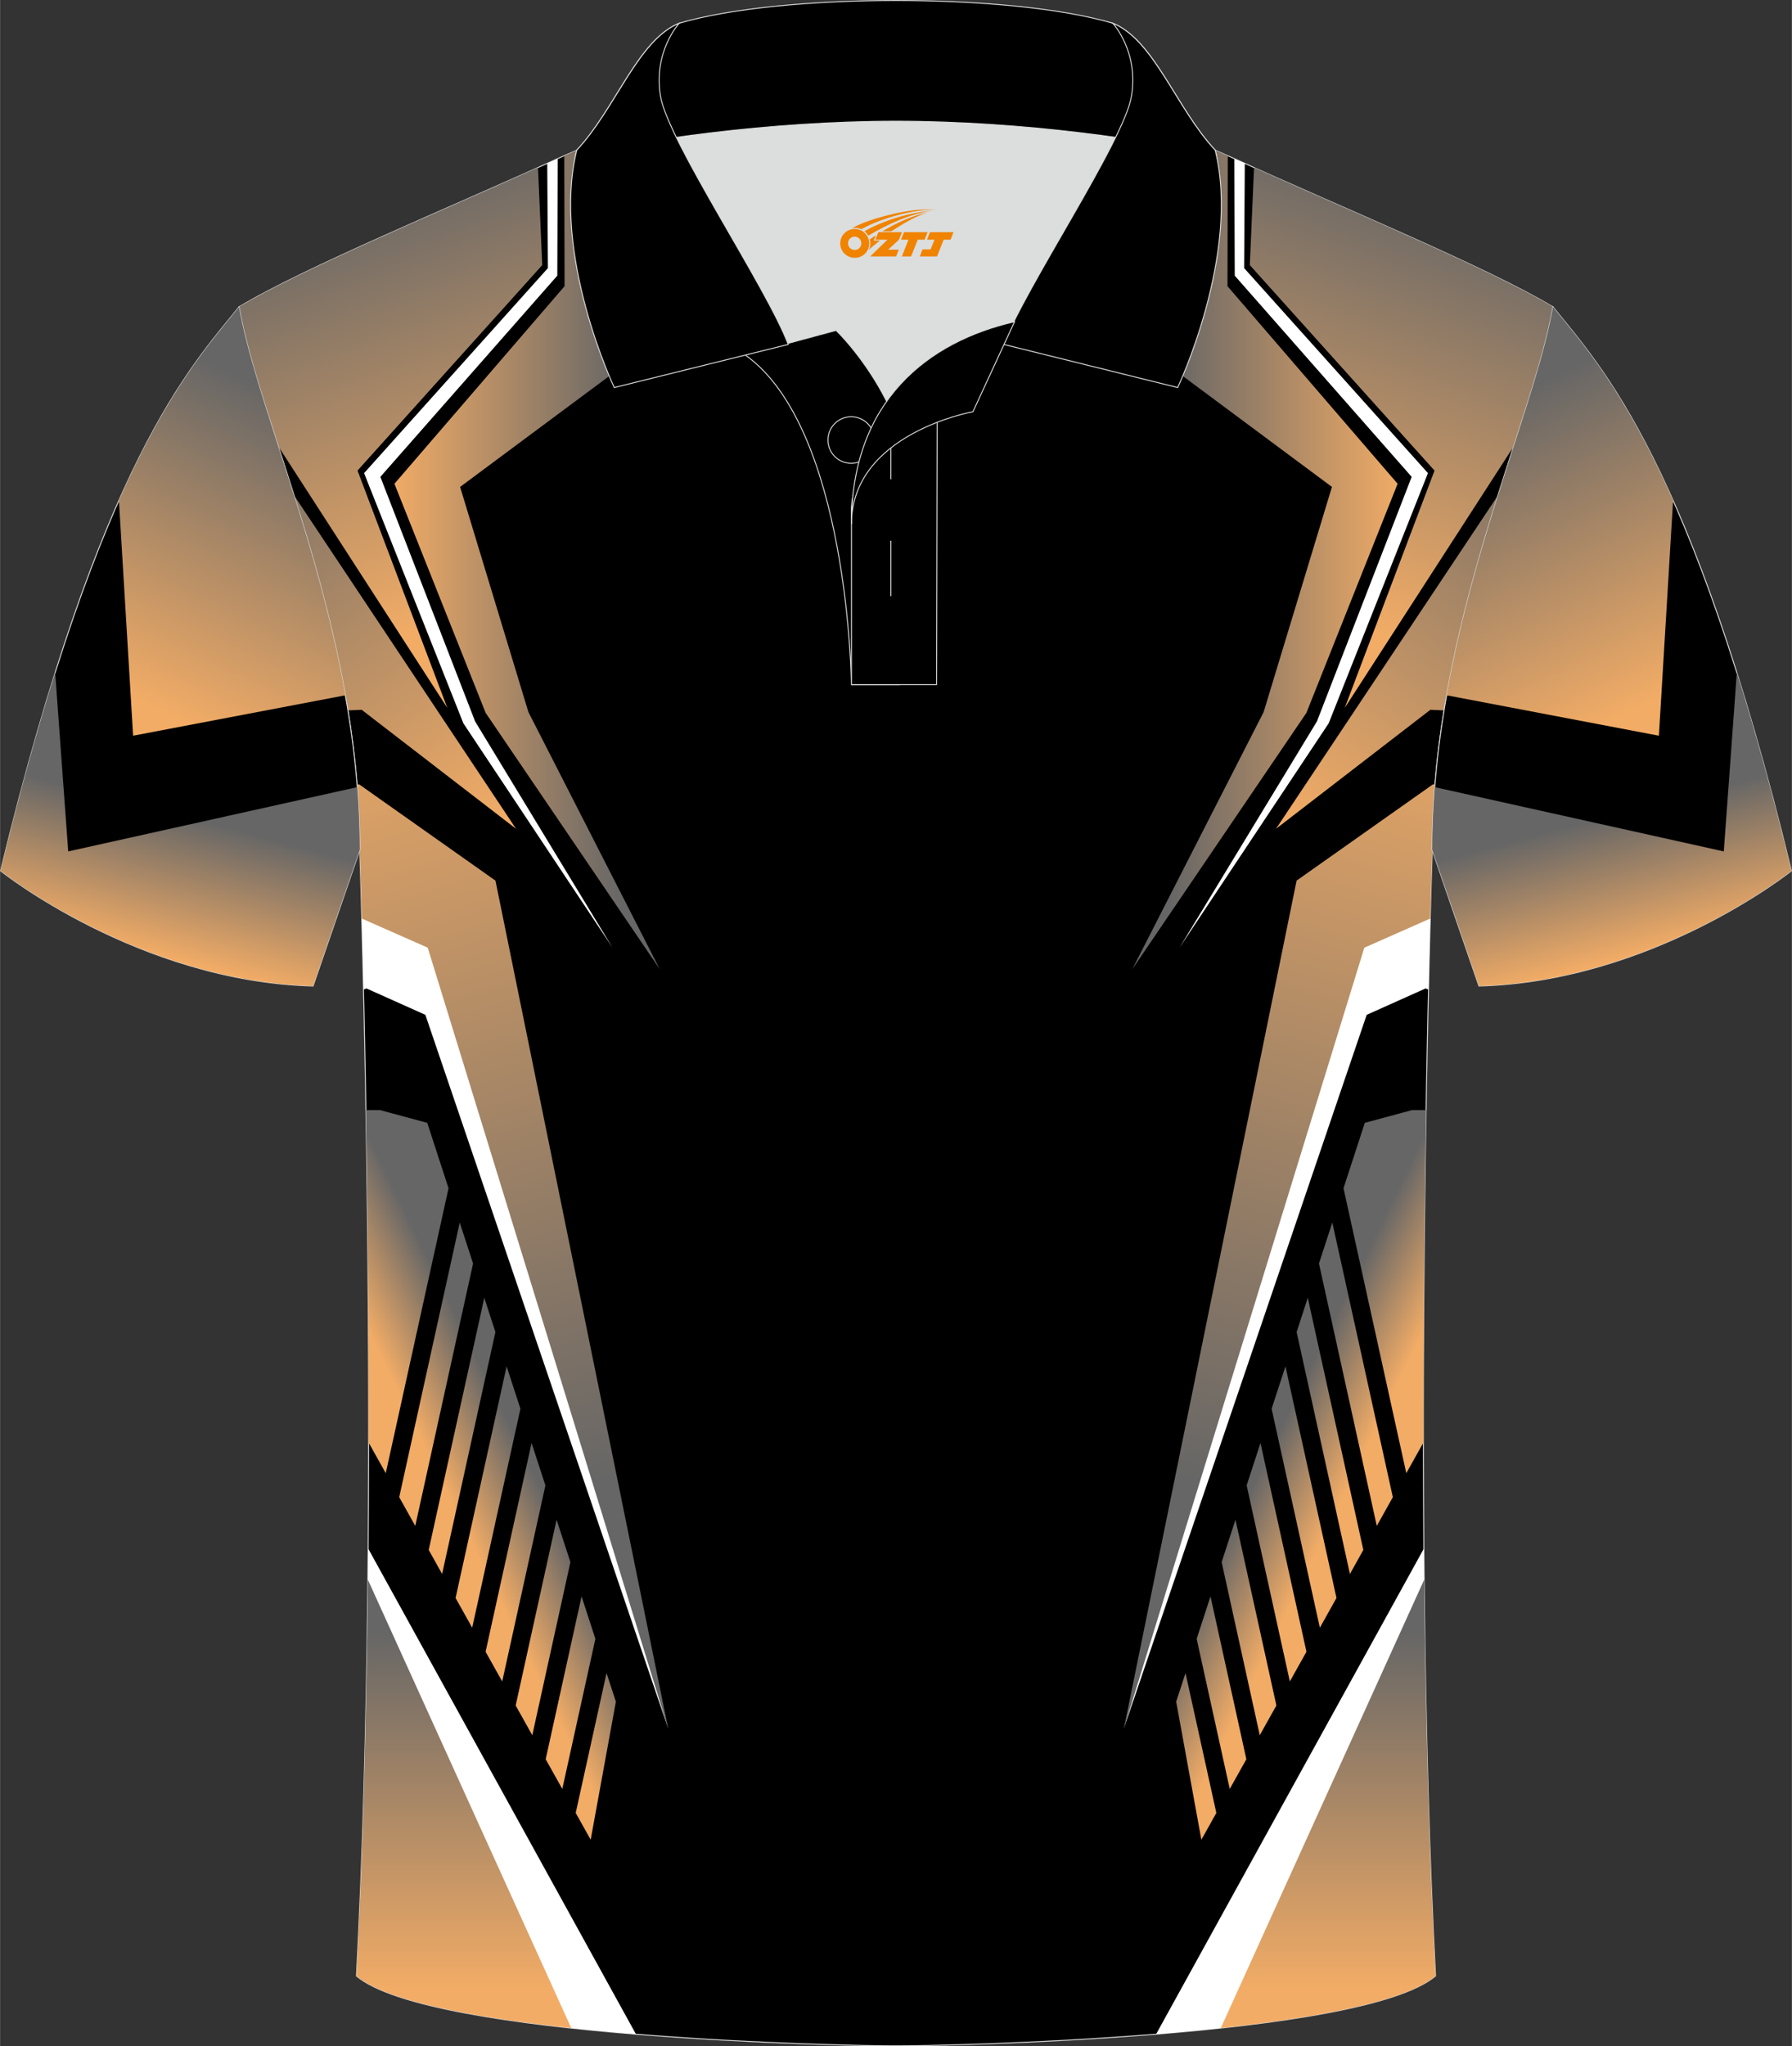
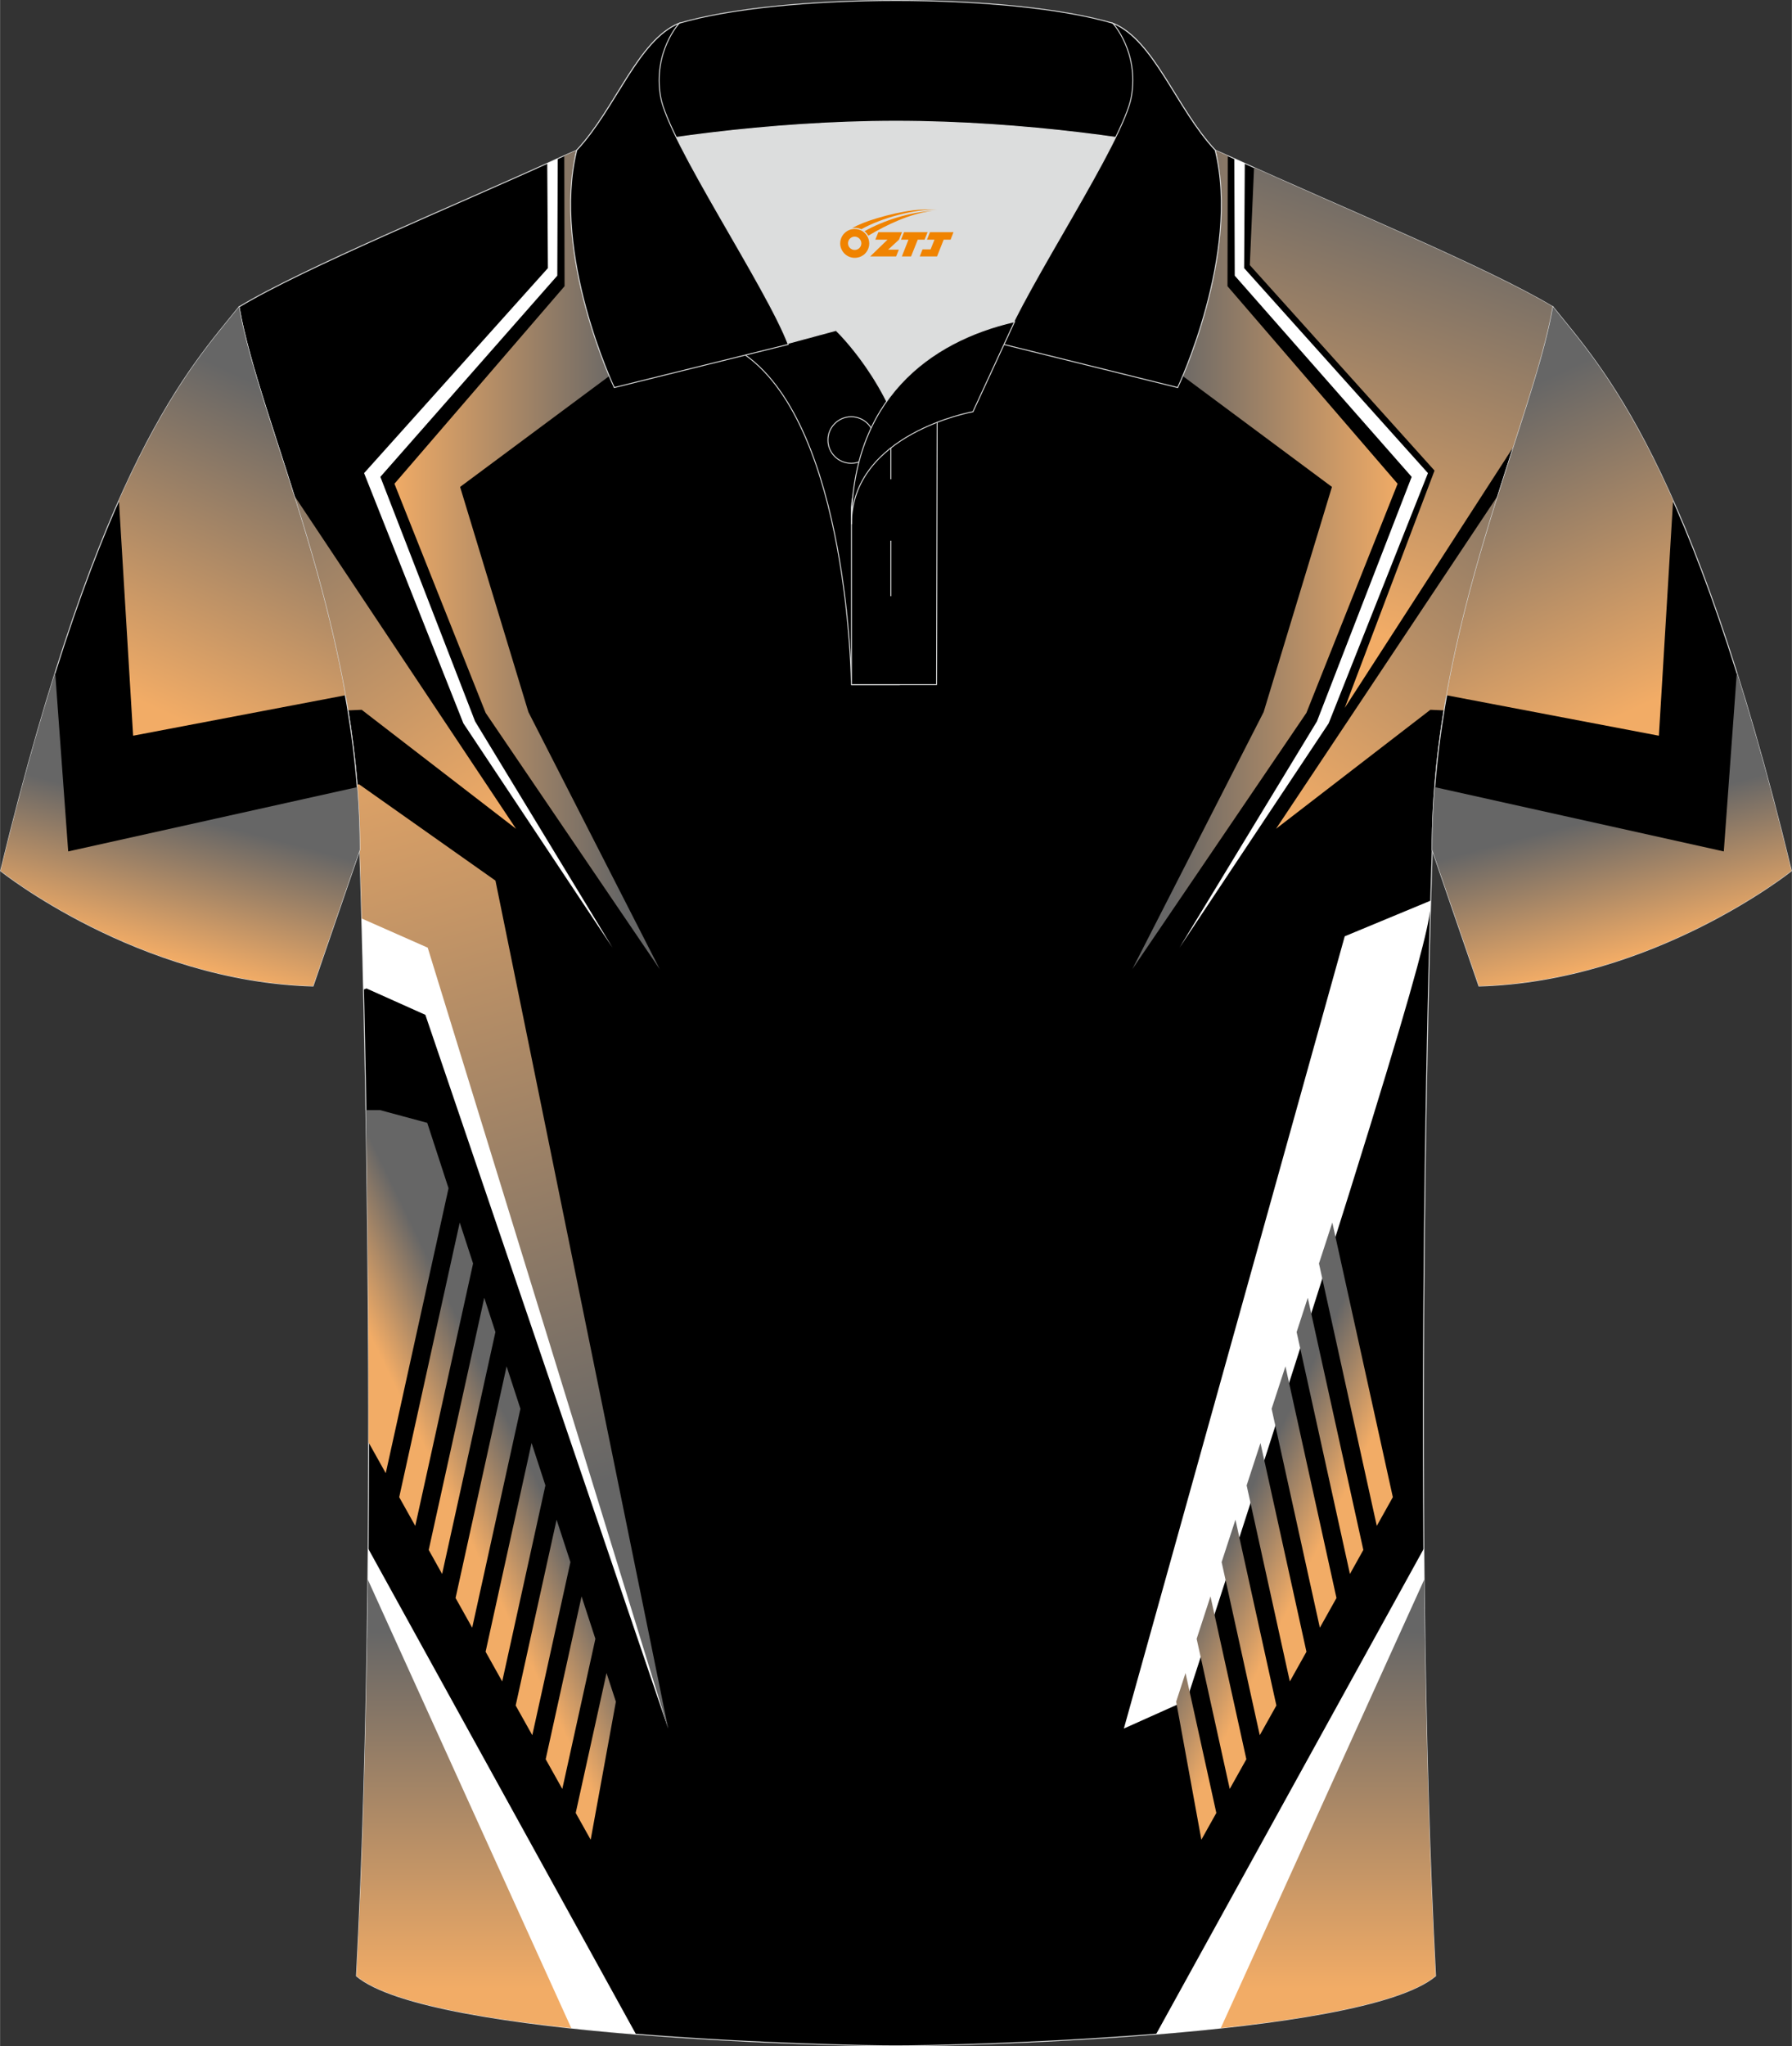
<svg xmlns="http://www.w3.org/2000/svg" version="1.1" id="图层_1" x="0px" y="0px" width="379.8px" height="433.5px" viewBox="0 0 379.58 433.29" enable-background="new 0 0 379.58 433.29" xml:space="preserve">
  <rect x="0" y="0" width="379.58" height="433.29" fill="#333333" stroke="none" />
  <g>
    <path fill-rule="evenodd" clip-rule="evenodd" stroke="#DCDDDD" stroke-width="0.2" stroke-miterlimit="22.926" d="M76.19,179.96   c0,0,4.68,137.1-0.7,238.43c15.59,13.14,104.58,14.84,114.3,14.8c9.72,0.03,98.71-1.67,114.3-14.81   c-5.38-101.32-0.7-238.43-0.7-238.43c0-47.77,21.3-90.22,25.58-114.96c-13.68-8.25-45.42-21.31-67.36-31.33   c-5.84-2.66-10.73-4.57-15.08-5.94l-113.52-0.01c-4.32,1.37-9.2,3.29-15.05,5.95C96.02,43.67,64.27,56.74,50.61,64.99   C54.89,89.74,76.19,132.18,76.19,179.96z" />
    <g>
      <linearGradient id="SVGID_1_" gradientUnits="userSpaceOnUse" x1="-183.984" y1="306.271" x2="-214.623" y2="394.739" gradientTransform="matrix(-1 0 0 -1 87.549 433.69)">
        <stop offset="0" style="stop-color:#F2AC66" />
        <stop offset="1" style="stop-color:#666666" />
      </linearGradient>
      <path fill-rule="evenodd" clip-rule="evenodd" fill="url(#SVGID_1_)" d="M328.98,64.98c-12.85-7.75-41.71-19.77-63.34-29.51    l-0.9,20.66l39.13,43.51l-19.02,50.25l35.83-55.43C324.37,83.04,327.59,73.07,328.98,64.98z" />
      <path fill-rule="evenodd" clip-rule="evenodd" fill="#FFFFFF" d="M278.96,152.75l20.07-51.78l-37.48-42.6l-0.09-24.79l0.18,0.08    c0.67,0.31,1.35,0.62,2.04,0.93l-0.14,22.18l38.94,43.41l-21.03,52.97l-31.6,47.51L278.96,152.75z" />
      <linearGradient id="SVGID_2_" gradientUnits="userSpaceOnUse" x1="-189.786" y1="256.428" x2="-252.594" y2="347.322" gradientTransform="matrix(-1 0 0 -1 87.549 433.69)">
        <stop offset="0" style="stop-color:#F2AC66" />
        <stop offset="1" style="stop-color:#666666" />
      </linearGradient>
      <path fill-rule="evenodd" clip-rule="evenodd" fill="url(#SVGID_2_)" d="M305.91,150.42l-2.92-0.13l-32.7,25.2l47.07-70.67    C313.03,118.55,308.59,133.95,305.91,150.42z" />
-       <path fill-rule="evenodd" clip-rule="evenodd" fill="#FFFFFF" d="M303.07,190.69l-18.22,7.56L238.06,366l51.44-151.12l12.48-5.59    l0.62,0.25C302.77,201.93,302.94,195.56,303.07,190.69z" />
+       <path fill-rule="evenodd" clip-rule="evenodd" fill="#FFFFFF" d="M303.07,190.69l-18.22,7.56L238.06,366l12.48-5.59    l0.62,0.25C302.77,201.93,302.94,195.56,303.07,190.69z" />
      <linearGradient id="SVGID_3_" gradientUnits="userSpaceOnUse" x1="-190.985" y1="104.518" x2="-174.517" y2="112.56" gradientTransform="matrix(-1 0 0 -1 87.549 433.69)">
        <stop offset="0" style="stop-color:#F2AC66" />
        <stop offset="1" style="stop-color:#666666" />
      </linearGradient>
      <path fill-rule="evenodd" clip-rule="evenodd" fill="url(#SVGID_3_)" d="M251.12,354.25l6.53,29.62l-3.17,5.67l-5.34-29.23    L251.12,354.25L251.12,354.25z M282.22,258.86l12.82,58.15l-3.4,6.08l-12.25-55.56L282.22,258.86L282.22,258.86z M277.02,274.79    l-2.36,7.26l11.29,51.22l2.84-5.09L277.02,274.79L277.02,274.79z M272.29,289.31l-2.93,8.98l10.22,46.36l3.52-6.29L272.29,289.31    L272.29,289.31z M267,305.54l9.74,44.2l-3.52,6.29l-9.15-41.51L267,305.54L267,305.54z M261.7,321.78l8.67,39.34l-3.52,6.29    l-8.08-36.65L261.7,321.78L261.7,321.78z M253.48,347l7.01,31.79l3.52-6.29l-7.6-34.48L253.48,347z" />
      <linearGradient id="SVGID_4_" gradientUnits="userSpaceOnUse" x1="-217.072" y1="157.934" x2="-200.604" y2="165.977" gradientTransform="matrix(-1 0 0 -1 87.549 433.69)">
        <stop offset="0" style="stop-color:#F2AC66" />
        <stop offset="1" style="stop-color:#666666" />
      </linearGradient>
-       <path fill-rule="evenodd" clip-rule="evenodd" fill="url(#SVGID_4_)" d="M301.53,305.42l-3.64,6.51l-13.3-60.33l4.51-13.85    l9.97-2.69h3.02C301.75,255.28,301.49,279.58,301.53,305.42z" />
      <path fill-rule="evenodd" clip-rule="evenodd" fill="#FFFFFF" d="M301.84,346.8l-34.95,81.64c-7.08,0.92-14.57,1.66-22,2.27    l56.73-102.83C301.67,334.16,301.74,340.47,301.84,346.8z" />
      <linearGradient id="SVGID_5_" gradientUnits="userSpaceOnUse" x1="-209.44" y1="317.215" x2="-160.036" y2="317.215" gradientTransform="matrix(-1 0 0 -1 87.549 433.69)">
        <stop offset="0" style="stop-color:#F2AC66" />
        <stop offset="1" style="stop-color:#666666" />
      </linearGradient>
      <path fill-rule="evenodd" clip-rule="evenodd" fill="url(#SVGID_5_)" d="M267.67,150.77l14.47-47.67l-38.59-28.67V27.72h3.02    c3.93,1.25,8.33,2.95,13.5,5.25l-0.06,27.63l36.04,41.83l-19.32,48.51l-36.89,54.29L267.67,150.77z" />
      <linearGradient id="SVGID_6_" gradientUnits="userSpaceOnUse" x1="-217.058" y1="296.985" x2="-164.973" y2="119.666" gradientTransform="matrix(-1 0 0 -1 87.549 433.69)">
        <stop offset="0" style="stop-color:#F2AC66" />
        <stop offset="1" style="stop-color:#666666" />
      </linearGradient>
-       <path fill-rule="evenodd" clip-rule="evenodd" fill="url(#SVGID_6_)" d="M303.4,179.96c0,0-0.18,5.29-0.43,14.53L289,200.66    l-50.94,165.35l36.59-179.55l28.89-20.39l0.44,0.04C303.61,170.66,303.4,175.28,303.4,179.96z" />
      <linearGradient id="SVGID_7_" gradientUnits="userSpaceOnUse" x1="-193.798" y1="12.496" x2="-193.798" y2="88.21" gradientTransform="matrix(-1 0 0 -1 87.549 433.69)">
        <stop offset="0" style="stop-color:#F2AC66" />
        <stop offset="1" style="stop-color:#666666" />
      </linearGradient>
      <path fill-rule="evenodd" clip-rule="evenodd" fill="url(#SVGID_7_)" d="M304.1,418.39c-6.37,5.37-25.03,8.83-45.51,11.04    l43.09-94.95C301.97,362.83,302.69,391.83,304.1,418.39z" />
    </g>
    <path fill-rule="evenodd" clip-rule="evenodd" stroke="#DCDDDD" stroke-width="0.2" stroke-miterlimit="22.926" d="M328.97,64.99   c10.24,12.8,29.35,32.41,50.5,119.4c0,0-29.18,23.37-66.19,24.39c0,0-7.16-20.81-9.9-28.83l0,0   C303.39,132.18,324.69,89.74,328.97,64.99z" />
    <g>
      <linearGradient id="SVGID_8_" gradientUnits="userSpaceOnUse" x1="108.061" y1="306.271" x2="77.423" y2="394.739" gradientTransform="matrix(1 0 0 -1 0 433.69)">
        <stop offset="0" style="stop-color:#F2AC66" />
        <stop offset="1" style="stop-color:#666666" />
      </linearGradient>
-       <path fill-rule="evenodd" clip-rule="evenodd" fill="url(#SVGID_8_)" d="M58.91,94.46l35.83,55.43L75.72,99.64l39.13-43.51    l-0.9-20.66c-21.63,9.74-50.49,21.76-63.34,29.51C52,73.07,55.22,83.04,58.91,94.46z" />
      <path fill-rule="evenodd" clip-rule="evenodd" fill="#FFFFFF" d="M129.74,200.66l-31.6-47.51l-21.03-52.97l38.94-43.41    l-0.14-22.18c0.69-0.31,1.37-0.62,2.04-0.93l0.18-0.08l-0.09,24.79l-37.48,42.6l20.07,51.78L129.74,200.66z" />
      <linearGradient id="SVGID_9_" gradientUnits="userSpaceOnUse" x1="102.26" y1="256.428" x2="39.452" y2="347.322" gradientTransform="matrix(1 0 0 -1 0 433.69)">
        <stop offset="0" style="stop-color:#F2AC66" />
        <stop offset="1" style="stop-color:#666666" />
      </linearGradient>
      <path fill-rule="evenodd" clip-rule="evenodd" fill="url(#SVGID_9_)" d="M62.23,104.82l47.07,70.67l-32.7-25.2l-2.92,0.13    C71,133.95,66.56,118.55,62.23,104.82z" />
      <path fill-rule="evenodd" clip-rule="evenodd" fill="#FFFFFF" d="M76.99,209.54l0.62-0.25l12.48,5.59L141.53,366L94.74,198.25    l-18.22-7.56C76.65,195.56,76.82,201.93,76.99,209.54z" />
      <linearGradient id="SVGID_10_" gradientUnits="userSpaceOnUse" x1="101.061" y1="104.518" x2="117.529" y2="112.56" gradientTransform="matrix(1 0 0 -1 0 433.69)">
        <stop offset="0" style="stop-color:#F2AC66" />
        <stop offset="1" style="stop-color:#666666" />
      </linearGradient>
      <path fill-rule="evenodd" clip-rule="evenodd" fill="url(#SVGID_10_)" d="M128.47,354.25l1.98,6.06l-5.34,29.23l-3.17-5.67    L128.47,354.25L128.47,354.25z M97.37,258.86l2.83,8.67l-12.25,55.56l-3.4-6.08L97.37,258.86L97.37,258.86z M102.57,274.79    L90.8,328.18l2.84,5.09l11.29-51.22L102.57,274.79L102.57,274.79z M107.3,289.31l-10.81,49.05l3.52,6.29l10.22-46.36L107.3,289.31    L107.3,289.31z M112.59,305.54l2.93,8.98l-9.15,41.51l-3.52-6.29L112.59,305.54L112.59,305.54z M117.89,321.78l2.93,8.98    l-8.08,36.65l-3.52-6.29L117.89,321.78L117.89,321.78z M123.18,338.02l-7.6,34.48l3.52,6.29l7.01-31.79L123.18,338.02z" />
      <linearGradient id="SVGID_11_" gradientUnits="userSpaceOnUse" x1="74.974" y1="157.934" x2="91.442" y2="165.977" gradientTransform="matrix(1 0 0 -1 0 433.69)">
        <stop offset="0" style="stop-color:#F2AC66" />
        <stop offset="1" style="stop-color:#666666" />
      </linearGradient>
      <path fill-rule="evenodd" clip-rule="evenodd" fill="url(#SVGID_11_)" d="M77.5,235.06h3.02l9.97,2.69L95,251.6l-13.3,60.33    l-3.64-6.51C78.1,279.58,77.84,255.28,77.5,235.06z" />
      <path fill-rule="evenodd" clip-rule="evenodd" fill="#FFFFFF" d="M77.97,327.88l56.73,102.83c-7.43-0.61-14.92-1.35-22-2.27    L77.75,346.8C77.85,340.47,77.92,334.16,77.97,327.88z" />
      <linearGradient id="SVGID_12_" gradientUnits="userSpaceOnUse" x1="82.606" y1="317.215" x2="132.01" y2="317.215" gradientTransform="matrix(1 0 0 -1 0 433.69)">
        <stop offset="0" style="stop-color:#F2AC66" />
        <stop offset="1" style="stop-color:#666666" />
      </linearGradient>
      <path fill-rule="evenodd" clip-rule="evenodd" fill="url(#SVGID_12_)" d="M139.75,205.23l-36.89-54.29l-19.32-48.51l36.04-41.83    l-0.06-27.63c5.17-2.3,9.57-4,13.5-5.25h3.02v46.71L97.45,103.1l14.47,47.67L139.75,205.23z" />
      <linearGradient id="SVGID_13_" gradientUnits="userSpaceOnUse" x1="74.988" y1="296.985" x2="127.073" y2="119.666" gradientTransform="matrix(1 0 0 -1 0 433.69)">
        <stop offset="0" style="stop-color:#F2AC66" />
        <stop offset="1" style="stop-color:#666666" />
      </linearGradient>
      <path fill-rule="evenodd" clip-rule="evenodd" fill="url(#SVGID_13_)" d="M75.61,166.11l0.44-0.04l28.89,20.39l36.59,179.55    L90.59,200.66l-13.97-6.17c-0.25-9.24-0.43-14.53-0.43-14.53C76.19,175.28,75.98,170.66,75.61,166.11z" />
      <linearGradient id="SVGID_14_" gradientUnits="userSpaceOnUse" x1="98.247" y1="12.496" x2="98.247" y2="88.21" gradientTransform="matrix(1 0 0 -1 0 433.69)">
        <stop offset="0" style="stop-color:#F2AC66" />
        <stop offset="1" style="stop-color:#666666" />
      </linearGradient>
      <path fill-rule="evenodd" clip-rule="evenodd" fill="url(#SVGID_14_)" d="M77.91,334.48L121,429.43    c-20.48-2.21-39.14-5.67-45.51-11.04C76.9,391.83,77.62,362.83,77.91,334.48z" />
    </g>
    <path fill-rule="evenodd" clip-rule="evenodd" stroke="#DCDDDD" stroke-width="0.2" stroke-miterlimit="22.926" d="M50.61,64.99   c-10.24,12.8-29.35,32.41-50.5,119.4c0,0,29.18,23.37,66.19,24.39c0,0,7.16-20.81,9.9-28.83l0,0   C76.19,132.18,54.89,89.74,50.61,64.99z" />
    <g>
      <linearGradient id="SVGID_15_" gradientUnits="userSpaceOnUse" x1="32.806" y1="231.509" x2="40.466" y2="260.615" gradientTransform="matrix(1 0 0 -1 0 433.69)">
        <stop offset="0" style="stop-color:#F2AC66" />
        <stop offset="1" style="stop-color:#666666" />
      </linearGradient>
      <path fill-rule="evenodd" clip-rule="evenodd" fill="url(#SVGID_15_)" d="M11.67,142.4l2.76,37.88l61.23-13.61    c0.34,4.37,0.53,8.8,0.53,13.28l0,0c-2.74,8.02-9.9,28.83-9.9,28.83C29.28,207.76,0.1,184.39,0.1,184.39    C4.04,168.18,7.91,154.32,11.67,142.4z" />
      <linearGradient id="SVGID_16_" gradientUnits="userSpaceOnUse" x1="37.23" y1="281.642" x2="67.486" y2="346.365" gradientTransform="matrix(1 0 0 -1 0 433.69)">
        <stop offset="0" style="stop-color:#F2AC66" />
        <stop offset="1" style="stop-color:#666666" />
      </linearGradient>
      <path fill-rule="evenodd" clip-rule="evenodd" fill="url(#SVGID_16_)" d="M25.17,105.95l3.01,49.83l44.96-8.56    c-6.05-34.06-19.26-63.32-22.53-82.23C44.67,72.41,35.75,82.13,25.17,105.95z" />
    </g>
    <path fill-rule="evenodd" clip-rule="evenodd" fill="#DCDDDD" d="M187.81,84.98c6.44-9.11,16.34-14.36,26.93-16.83   c5.24-10.64,16.07-27.81,21.61-39.14c-26.76-6.51-66.37-6.51-93.13,0c6.42,13.14,19.99,34.16,23.65,43.69l10.22-2.75   C177.09,69.97,183.09,75.63,187.81,84.98z" />
    <path fill-rule="evenodd" clip-rule="evenodd" stroke="#DCDDDD" stroke-width="0.2" stroke-miterlimit="22.926" d="M157.84,75.15   l19.25-5.19c0,0,11.74,11.1,15.29,27.83c3.56,16.73-1.86,47.16-1.86,47.16h-10.18C180.35,144.95,179.82,90.72,157.84,75.15z" />
    <path fill-rule="evenodd" clip-rule="evenodd" stroke="#DCDDDD" stroke-width="0.2" stroke-miterlimit="22.926" d="M180.35,107.42   v37.53h18.03l0.14-60.75C189.69,87.11,180.84,98.64,180.35,107.42z" />
    <path fill-rule="evenodd" clip-rule="evenodd" stroke="#DCDDDD" stroke-width="0.2" stroke-miterlimit="22.926" d="M121.89,33   c13.38-3.26,40.9-7.33,67.9-7.33c26.99,0,54.51,4.07,67.9,7.33l-0.28-1.2c-8.23-8.78-12.93-23.32-21.68-26.88   C224.79,1.7,207.29,0.1,189.79,0.1c-17.49,0-35,1.61-45.93,4.82c-8.77,3.57-13.47,18.1-21.68,26.88L121.89,33z" />
    <path fill-rule="evenodd" clip-rule="evenodd" stroke="#DCDDDD" stroke-width="0.2" stroke-miterlimit="22.926" d="M143.86,4.92   c0,0-5.58,6.05-3.95,15.52c1.63,9.49,22.56,40.52,27.05,52.49l-36.85,9.13c0,0-13.39-28.21-7.95-50.26   C130.4,23.02,135.1,8.49,143.86,4.92z" />
    <path fill-rule="evenodd" clip-rule="evenodd" stroke="#DCDDDD" stroke-width="0.2" stroke-miterlimit="22.926" d="M235.72,4.92   c0,0,5.58,6.05,3.94,15.52c-1.63,9.49-22.56,40.52-27.05,52.49l36.85,9.13c0,0,13.39-28.21,7.95-50.26   C249.19,23.02,244.48,8.49,235.72,4.92z" />
    <path fill="none" stroke="#DCDDDD" stroke-width="0.2" stroke-miterlimit="22.926" d="M185.23,93.17c0-2.71-2.21-4.93-4.93-4.93   c-2.71,0-4.93,2.21-4.93,4.93c0,2.71,2.21,4.93,4.93,4.93S185.23,95.88,185.23,93.17z" />
    <line fill="none" stroke="#DCDDDD" stroke-width="0.2" stroke-miterlimit="22.926" x1="188.69" y1="114.49" x2="188.69" y2="126.24" />
    <line fill="none" stroke="#DCDDDD" stroke-width="0.2" stroke-miterlimit="22.926" x1="188.69" y1="89.74" x2="188.69" y2="101.48" />
    <path fill-rule="evenodd" clip-rule="evenodd" stroke="#DCDDDD" stroke-width="0.2" stroke-miterlimit="22.926" d="M214.9,68.12   l-8.81,19.06c0,0-25.74,4.58-25.74,23.81C180.35,84.82,196.63,72.31,214.9,68.12z" />
    <g>
      <linearGradient id="SVGID_17_" gradientUnits="userSpaceOnUse" x1="359.267" y1="231.509" x2="366.926" y2="260.615" gradientTransform="matrix(-1 0 0 -1 706.044 433.69)">
        <stop offset="0" style="stop-color:#F2AC66" />
        <stop offset="1" style="stop-color:#666666" />
      </linearGradient>
      <path fill-rule="evenodd" clip-rule="evenodd" fill="url(#SVGID_17_)" d="M379.48,184.39c0,0-29.18,23.37-66.19,24.39    c0,0-7.16-20.81-9.9-28.83l0,0c0-4.48,0.19-8.91,0.53-13.28l61.23,13.61l2.76-37.88C371.67,154.32,375.54,168.18,379.48,184.39z" />
      <linearGradient id="SVGID_18_" gradientUnits="userSpaceOnUse" x1="363.69" y1="281.642" x2="393.946" y2="346.365" gradientTransform="matrix(-1 0 0 -1 706.044 433.69)">
        <stop offset="0" style="stop-color:#F2AC66" />
        <stop offset="1" style="stop-color:#666666" />
      </linearGradient>
      <path fill-rule="evenodd" clip-rule="evenodd" fill="url(#SVGID_18_)" d="M328.97,64.99c-3.27,18.91-16.48,48.17-22.53,82.23    l44.96,8.56l3.01-49.83C343.83,82.13,334.91,72.41,328.97,64.99z" />
    </g>
  </g>
  <g id="图层_x0020_1">
    <path fill="#F08300" d="M178.15,52.56c0.416,1.136,1.472,1.984,2.752,2.032c0.144,0,0.304,0,0.448-0.016h0.016   c0.016,0,0.064,0,0.128-0.016c0.032,0,0.048-0.016,0.08-0.016c0.064-0.016,0.144-0.032,0.224-0.048c0.016,0,0.016,0,0.032,0   c0.192-0.048,0.4-0.112,0.576-0.208c0.192-0.096,0.4-0.224,0.608-0.384c0.672-0.56,1.104-1.408,1.104-2.352   c0-0.224-0.032-0.448-0.08-0.672l0,0C183.99,50.68,183.94,50.51,183.86,50.33C183.39,49.24,182.31,48.48,181.04,48.48C179.35,48.48,177.97,49.85,177.97,51.55C177.97,51.9,178.03,52.24,178.15,52.56L178.15,52.56L178.15,52.56z M182.45,51.58L182.45,51.58C182.42,52.36,181.76,52.96,180.98,52.92C180.19,52.89,179.6,52.24,179.63,51.45c0.032-0.784,0.688-1.376,1.472-1.344   C181.87,50.14,182.48,50.81,182.45,51.58L182.45,51.58z" />
    <polygon fill="#F08300" points="196.48,49.16 ,195.84,50.75 ,194.4,50.75 ,192.98,54.3 ,191.03,54.3 ,192.43,50.75 ,190.85,50.75    ,191.49,49.16" />
    <path fill="#F08300" d="M198.45,44.43c-1.008-0.096-3.024-0.144-5.056,0.112c-2.416,0.304-5.152,0.912-7.616,1.664   C183.73,46.81,181.86,47.53,180.51,48.3C180.71,48.27,180.9,48.25,181.09,48.25c0.48,0,0.944,0.112,1.36,0.288   C186.55,46.22,193.75,44.17,198.45,44.43L198.45,44.43L198.45,44.43z" />
    <path fill="#F08300" d="M183.92,49.9c4-2.368,8.88-4.672,13.488-5.248c-4.608,0.288-10.224,2-14.288,4.304   C183.44,49.21,183.71,49.53,183.92,49.9C183.92,49.9,183.92,49.9,183.92,49.9z" />
    <polygon fill="#F08300" points="201.97,49.16 ,201.35,50.75 ,199.89,50.75 ,198.48,54.3 ,198.02,54.3 ,196.51,54.3 ,194.82,54.3    ,195.41,52.8 ,197.12,52.8 ,197.94,50.75 ,196.35,50.75 ,196.99,49.16" />
    <polygon fill="#F08300" points="191.06,49.16 ,190.42,50.75 ,188.13,52.86 ,190.39,52.86 ,189.81,54.3 ,184.32,54.3 ,187.99,50.75    ,185.41,50.75 ,186.05,49.16" />
-     <path fill="#F08300" d="M196.34,45.02c-3.376,0.752-6.464,2.192-9.424,3.952h1.888C191.23,47.4,193.57,45.97,196.34,45.02z    M185.54,49.84C184.91,50.22,184.85,50.27,184.24,50.68c0.064,0.256,0.112,0.544,0.112,0.816c0,0.496-0.112,0.976-0.32,1.392   c0.176-0.16,0.32-0.304,0.432-0.4c0.272-0.24,0.768-0.64,1.6-1.296l0.32-0.256H185.06l0,0L185.54,49.84L185.54,49.84L185.54,49.84z" />
  </g>
</svg>